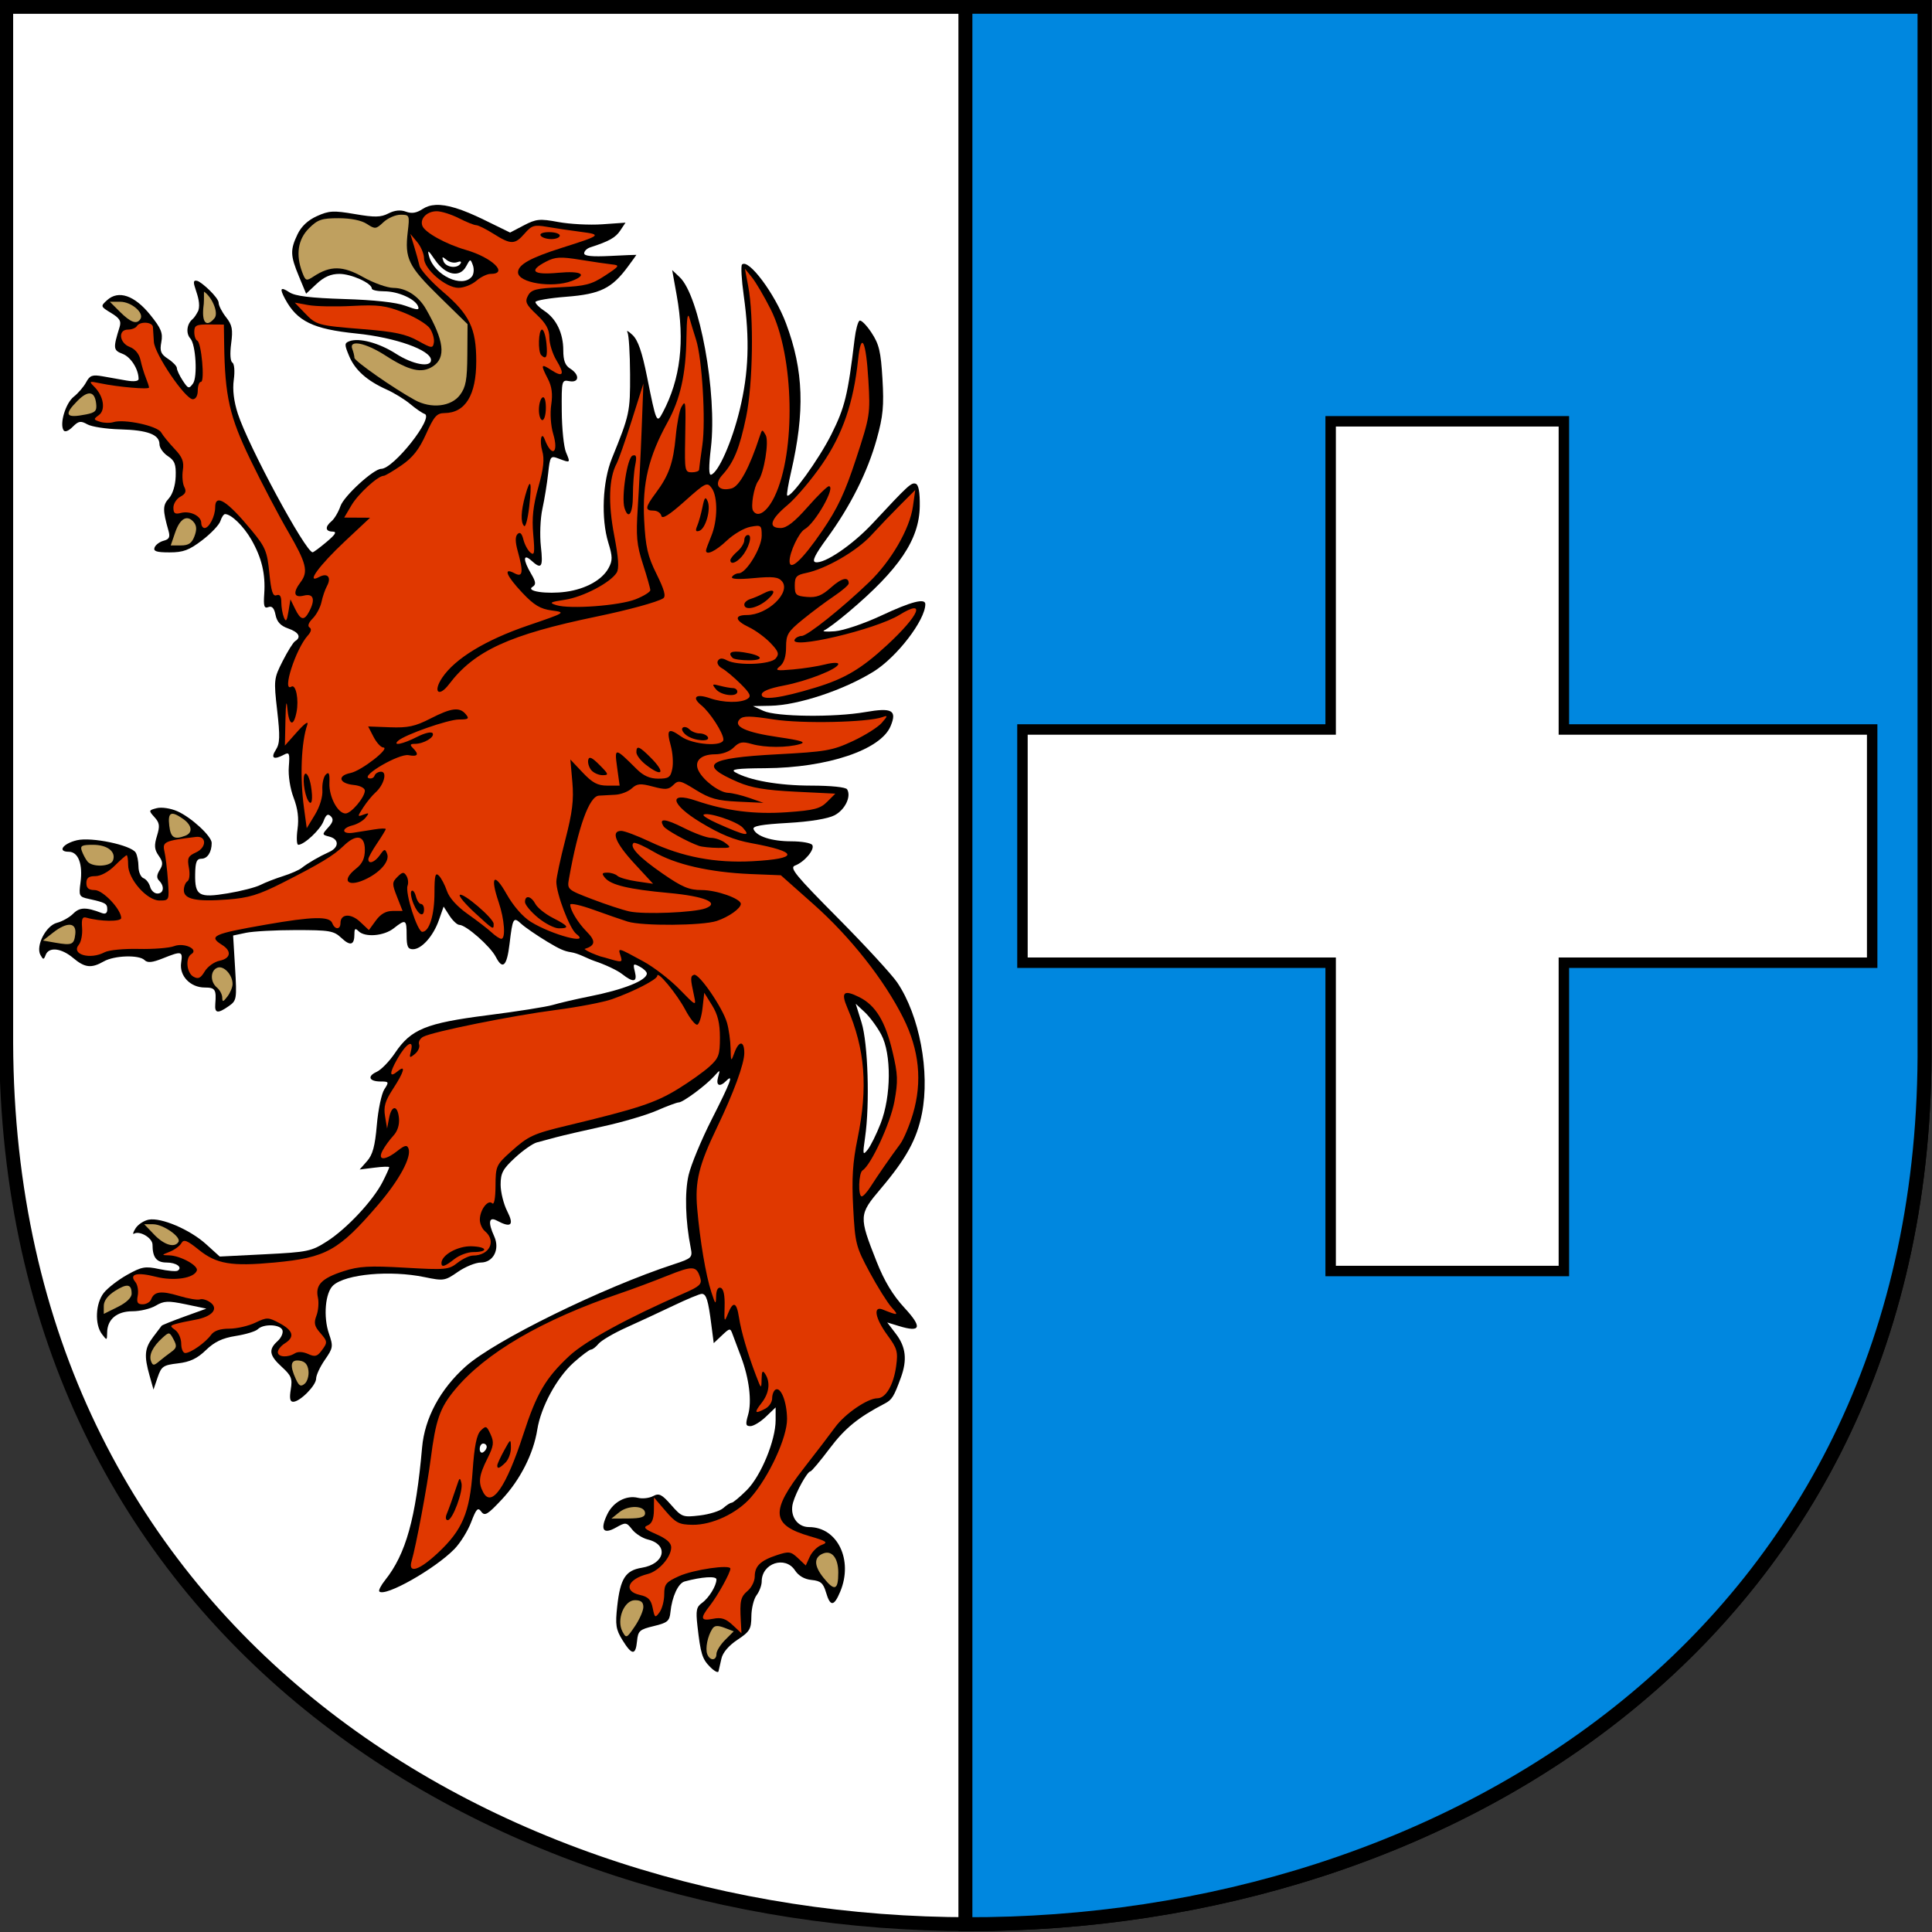
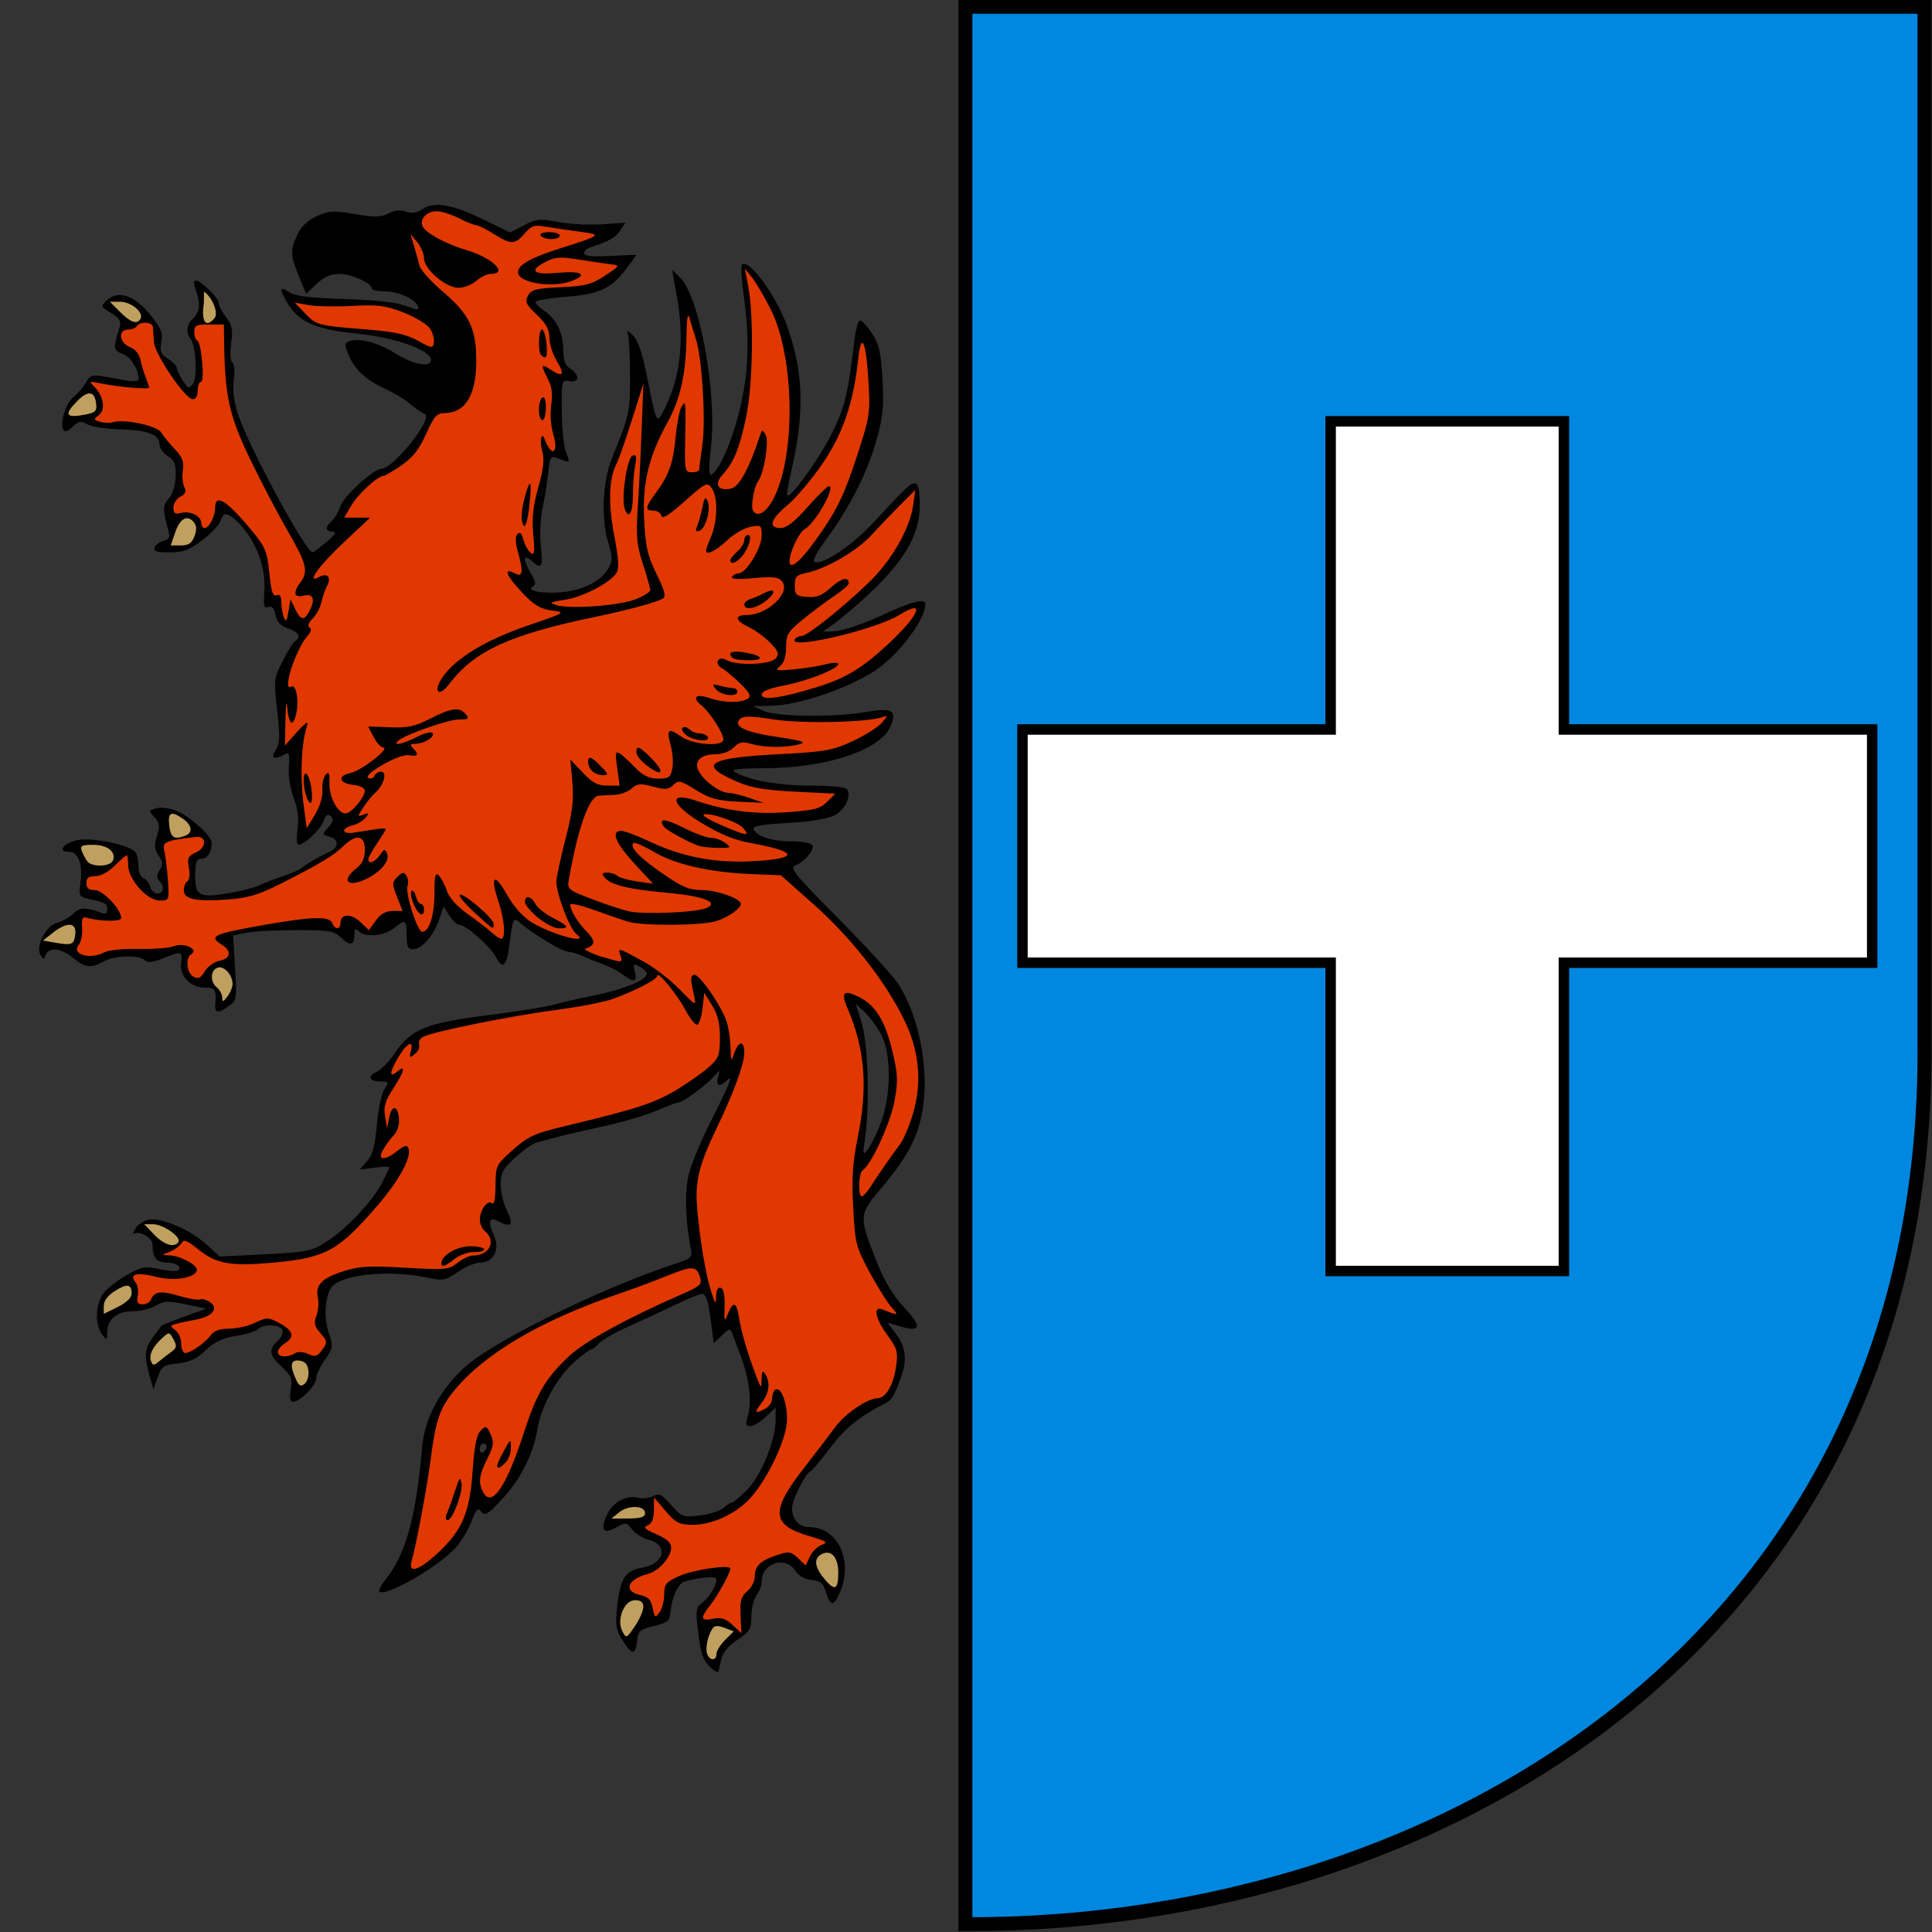
<svg xmlns="http://www.w3.org/2000/svg" xmlns:xlink="http://www.w3.org/1999/xlink" version="1.0" width="600" height="600" id="svg2">
  <rect width="100%" height="100%" fill="#333333" stroke="none" />
  <defs id="defs4">
    <linearGradient id="linearGradient3199">
      <stop id="stop3201" style="stop-color:#ef3800;stop-opacity:1" offset="0" />
      <stop id="stop3203" style="stop-color:#e03800;stop-opacity:1" offset="1" />
    </linearGradient>
    <radialGradient cx="-444.063" cy="1364.651" r="414.95" fx="-444.063" fy="1364.651" id="radialGradient3205" xlink:href="#linearGradient3199" gradientUnits="userSpaceOnUse" gradientTransform="matrix(7.1586446e-3,-0.947,0.68,5.1396179e-3,-1368.321,839.889)" />
  </defs>
  <g id="g2348">
    <g transform="matrix(1.084,0,0,1.08,1293.233,-123.533)" id="g3207">
-       <path d="M -1191.253,116.359 L -641.643,116.359 L -641.643,414.365 C -639,751.897 -1190,752.362 -1191.253,414.365 L -1191.253,116.359 z" id="rect3184" style="opacity:1;fill:#ffffff;fill-opacity:1;fill-rule:nonzero;stroke:#000000;stroke-width:4;stroke-linecap:butt;stroke-linejoin:miter;marker:none;marker-start:none;marker-mid:none;marker-end:none;stroke-miterlimit:4;stroke-dasharray:none;stroke-dashoffset:0;stroke-opacity:1;visibility:visible;display:inline;overflow:visible;enable-background:accumulate" />
      <path d="M -916.438,116.344 L -916.438,667.688 C -778.38,668.22 -640.33,583.73 -641.656,414.375 L -641.656,116.344 L -916.438,116.344 z" id="path3189" style="opacity:1;fill:#0087df;fill-opacity:1;fill-rule:nonzero;stroke:#000000;stroke-width:4;stroke-linecap:butt;stroke-linejoin:miter;marker:none;marker-start:none;marker-mid:none;marker-end:none;stroke-miterlimit:4;stroke-dasharray:none;stroke-dashoffset:0;stroke-opacity:1;visibility:visible;display:inline;overflow:visible;enable-background:accumulate" />
    </g>
    <g id="g2340">
      <path d="M 135.304,63.643 C 133.722,63.727 132.376,64.166 131.216,64.926 C 129.333,66.16 127.839,66.399 126.081,65.737 C 124.418,65.111 122.596,65.279 120.642,66.278 C 118.234,67.508 116.389,67.541 110.202,66.48 C 103.546,65.339 102.18,65.423 98.412,67.122 C 95.612,68.385 93.566,70.314 92.398,72.764 C 90.096,77.592 90.139,79.346 92.838,85.839 L 95.067,91.21 L 98.344,88.136 C 100.654,85.978 102.753,85.061 105.405,85.061 C 109.102,85.061 115.473,87.946 115.473,89.622 C 115.473,90.089 117.213,90.467 119.324,90.467 C 123.614,90.467 128.952,92.839 129.831,95.129 C 130.307,96.37 129.629,96.334 125.912,94.96 C 123.01,93.888 116.262,93.156 106.892,92.866 C 96.361,92.539 91.673,91.956 89.865,90.771 C 87.117,88.97 86.752,89.508 88.513,92.798 C 92.258,99.795 97.219,102.206 110.675,103.575 C 122.799,104.808 133.845,108.726 133.851,111.818 C 133.856,114.248 128.217,113.224 122.973,109.859 C 117.711,106.482 111.491,104.818 108.479,105.974 C 106.955,106.559 106.94,107.011 108.412,110.534 C 110.244,114.918 113.902,118.204 120.135,121.007 C 122.444,122.046 125.731,124.069 127.432,125.501 C 129.134,126.932 131.121,128.296 131.858,128.541 C 134.906,129.557 122.23,145.602 118.378,145.602 C 116.038,145.602 106.819,154.038 105.743,157.156 C 105.093,159.041 103.834,161.137 102.973,161.852 C 100.854,163.61 101.011,165.06 103.31,165.095 C 104.698,165.117 104.194,165.968 101.419,168.305 C 99.338,170.057 97.391,171.511 97.094,171.514 C 94.918,171.538 77.077,138.464 73.851,128.44 C 72.623,124.626 72.179,121.049 72.601,117.967 C 72.97,115.277 72.782,112.978 72.162,112.595 C 71.52,112.199 71.376,109.805 71.79,106.683 C 72.372,102.299 72.114,100.937 70.202,98.507 C 68.941,96.904 67.905,94.888 67.905,94.048 C 67.905,92.434 62.661,87.588 61.25,87.224 C 58.254,86.449 62.912,92.364 61.588,96.48 C 61.009,97.62 60.355,98.653 59.797,99.116 C 57.995,100.611 57.67,103.546 59.121,105.129 C 60.811,106.972 61.398,117.111 59.932,119.116 C 58.684,120.822 58.432,120.761 56.756,118.203 C 55.754,116.674 54.932,114.92 54.932,114.318 C 54.932,113.716 53.695,112.429 52.196,111.447 C 49.934,109.965 49.571,109.068 50.101,106.244 C 50.633,103.407 50.064,101.986 46.621,97.73 C 41.762,91.724 36.783,90.03 33.277,93.203 C 31.183,95.098 31.18,95.175 34.493,97.19 C 37.179,98.823 37.72,99.713 37.128,101.616 C 35.091,108.167 35.155,108.783 38.074,109.893 C 40.624,110.862 43.04,114.665 43.04,117.697 C 43.04,118.392 41.586,118.575 39.256,118.17 C 37.175,117.807 33.819,117.208 31.79,116.852 C 28.679,116.306 27.894,116.585 26.756,118.71 C 26.015,120.096 24.275,122.126 22.905,123.203 C 20.396,125.177 18.454,131.545 19.729,133.609 C 20.15,134.288 21.254,133.874 22.567,132.561 C 24.407,130.721 25.065,130.622 27.128,131.784 C 28.452,132.531 33.009,133.231 37.263,133.339 C 45.838,133.556 49.527,134.954 49.527,137.967 C 49.527,139.067 50.699,140.713 52.128,141.649 C 54.259,143.046 54.696,144.195 54.561,148.001 C 54.462,150.778 53.609,153.497 52.432,154.791 C 50.516,156.899 50.482,158.353 52.331,164.859 C 52.883,166.803 52.548,167.479 50.81,167.933 C 49.584,168.254 48.326,169.194 48.006,170.028 C 47.557,171.198 48.606,171.548 52.635,171.548 C 56.929,171.548 58.732,170.873 62.804,167.764 C 65.523,165.688 68.067,163.012 68.446,161.818 C 68.824,160.625 69.476,159.656 69.898,159.656 C 71.805,159.656 75.651,163.406 78.04,167.561 C 81.278,173.194 82.49,178.252 82.06,184.42 C 81.793,188.27 82.037,189.043 83.344,188.541 C 84.473,188.108 85.149,188.847 85.574,190.974 C 86.004,193.124 87.128,194.35 89.459,195.163 C 92.796,196.326 93.665,197.873 91.655,199.116 C 91.049,199.49 89.313,202.288 87.77,205.332 C 85.052,210.695 84.998,211.18 86.081,220.67 C 87.004,228.759 86.93,230.89 85.642,232.899 C 83.982,235.486 85.029,236.072 88.243,234.352 C 89.843,233.496 90.026,233.958 89.696,238.102 C 89.476,240.852 90.09,244.87 91.182,247.73 C 92.484,251.139 92.862,254.115 92.398,257.494 C 92.032,260.17 92.132,262.359 92.635,262.359 C 94.46,262.359 99.457,257.698 100.473,255.028 C 101.251,252.98 101.815,252.586 102.736,253.507 C 103.658,254.429 103.438,255.316 101.925,256.987 C 99.942,259.179 99.971,259.217 102.297,259.825 C 105.371,260.629 105.332,263.185 102.229,264.589 C 99.117,265.997 95.552,268.065 93.682,269.555 C 92.875,270.197 90.283,271.34 87.905,272.089 C 85.527,272.837 82.364,274.066 80.878,274.825 C 79.392,275.584 74.847,276.75 70.777,277.426 C 61.77,278.922 60.506,278.214 60.608,271.514 C 60.666,267.694 61.079,266.683 62.567,266.683 C 64.424,266.683 65.743,264.638 65.743,261.784 C 65.743,259.68 59.363,253.812 55.033,251.92 C 52.996,251.029 50.2,250.601 48.716,250.974 C 46.135,251.621 46.117,251.727 47.973,253.778 C 49.574,255.547 49.697,256.5 48.75,259.589 C 47.844,262.54 47.929,263.808 49.256,265.703 C 50.615,267.643 50.683,268.453 49.594,270.197 C 48.636,271.731 48.586,272.668 49.425,273.507 C 51.157,275.239 50.856,277.494 48.885,277.494 C 47.937,277.494 46.922,276.547 46.621,275.399 C 46.321,274.251 45.394,273.05 44.561,272.73 C 43.727,272.411 43.016,270.803 43.006,269.149 C 42.997,267.495 42.608,265.514 42.128,264.757 C 40.656,262.438 28.409,259.878 23.919,260.94 C 19.545,261.974 17.714,264.521 21.351,264.521 C 24.298,264.521 25.767,268.326 25,274.048 C 24.44,278.222 24.563,278.502 27.5,279.149 C 32.784,280.315 33.31,280.6 33.31,282.426 C 33.31,283.602 32.731,283.98 31.588,283.541 C 26.686,281.66 24.758,281.722 22.736,283.744 C 21.582,284.899 19.314,286.177 17.702,286.582 C 14.27,287.443 11.009,293.797 12.567,296.582 C 13.428,298.12 13.585,298.122 14.189,296.548 C 15.17,293.991 19.038,294.41 22.702,297.494 C 26.345,300.559 28.359,300.788 32.229,298.575 C 35.484,296.714 43.192,296.463 44.898,298.17 C 45.813,299.085 47.28,298.947 50.574,297.629 C 56.468,295.271 56.785,295.369 56.25,299.014 C 55.655,303.065 59.121,306.683 63.581,306.683 C 66.843,306.683 67.224,307.293 66.858,311.818 C 66.623,314.714 67.615,314.864 71.047,312.46 C 73.501,310.741 73.584,310.287 73.006,300.602 L 72.398,290.534 L 76.385,289.69 C 78.566,289.226 85.513,288.845 91.858,288.845 C 102.346,288.845 103.65,289.057 106.013,291.278 C 108.818,293.913 110.067,293.538 110.067,290.062 C 110.067,288.352 110.342,288.174 111.351,289.183 C 113.352,291.184 119.209,290.707 122.263,288.305 C 126.011,285.356 126.283,285.507 126.283,290.467 C 126.283,293.933 126.661,294.791 128.243,294.791 C 130.939,294.791 134.59,290.692 136.317,285.703 L 137.77,281.548 L 139.594,284.386 C 140.615,285.944 141.991,287.224 142.635,287.224 C 144.711,287.224 152.254,293.84 153.986,297.19 C 156.118,301.312 157.411,300.074 158.243,293.136 C 159.214,285.031 159.435,284.636 161.858,286.886 C 163.01,287.956 166.668,290.465 169.966,292.46 C 173.795,294.776 175.298,295.408 177.229,295.703 C 179.782,296.094 182.129,297.582 184.594,298.44 C 187.836,299.512 191.695,301.322 193.142,302.46 C 196.731,305.283 197.989,305.046 197.162,301.751 C 196.532,299.242 196.685,299.128 198.682,300.197 C 199.891,300.843 200.878,301.787 200.878,302.325 C 200.878,304.468 193.685,307.345 183.04,309.453 C 178.878,310.278 173.77,311.473 171.689,312.089 C 169.608,312.704 160.46,314.136 151.351,315.298 C 132.307,317.727 127.637,319.621 122.669,327.021 C 120.942,329.592 118.392,332.228 116.993,332.866 C 113.919,334.266 114.615,335.872 118.277,335.872 C 120.788,335.872 120.851,336.012 119.358,338.305 C 118.487,339.643 117.433,344.629 117.027,349.386 C 116.465,355.965 115.733,358.638 113.986,360.602 L 111.689,363.203 L 116.283,362.629 C 118.81,362.306 120.878,362.229 120.878,362.494 C 120.878,362.758 119.959,364.818 118.817,367.055 C 115.865,372.843 107.717,381.556 101.621,385.467 C 96.696,388.627 95.634,388.848 82.331,389.521 L 68.243,390.23 L 63.986,386.379 C 58.957,381.835 50.056,378.037 46.182,378.778 C 44.683,379.064 42.846,380.277 42.094,381.48 C 41.343,382.684 41.131,383.426 41.621,383.136 C 43.379,382.096 47.364,384.464 47.365,386.548 C 47.365,390.492 48.601,392.089 51.723,392.089 C 54.764,392.089 56.826,393.598 55.169,394.622 C 54.693,394.916 52.113,394.689 49.425,394.116 C 45.072,393.187 44.006,393.384 39.493,395.906 C 36.706,397.464 33.424,399.995 32.229,401.514 C 29.656,404.786 29.369,411.296 31.655,414.318 C 33.192,416.35 33.244,416.346 33.277,413.812 C 33.33,409.718 36.298,407.224 41.148,407.224 C 43.491,407.224 46.725,406.457 48.344,405.501 C 50.892,403.995 52.138,403.913 57.669,405.062 L 64.087,406.413 L 57.263,408.879 C 53.521,410.234 50.351,411.507 50.202,411.717 C 50.054,411.927 48.867,413.481 47.567,415.197 C 44.898,418.719 44.695,421.018 46.452,427.224 L 47.669,431.548 L 48.952,427.764 C 50.132,424.315 50.683,423.943 55.27,423.406 C 58.998,422.97 61.242,421.912 63.919,419.318 C 66.588,416.731 69.033,415.553 73.209,414.893 C 76.317,414.401 79.39,413.476 80.067,412.798 C 81.8,411.066 87.002,411.244 87.702,413.068 C 88.023,413.904 87.365,415.441 86.216,416.48 C 83.302,419.117 83.604,420.933 87.534,424.521 C 90.481,427.214 90.848,428.129 90.304,431.48 C 89.856,434.239 90.05,435.332 91.047,435.332 C 93.164,435.332 98.175,430.274 98.175,428.136 C 98.175,427.099 99.382,424.484 100.878,422.325 C 103.434,418.636 103.532,418.168 102.162,414.183 C 100.354,408.926 101.004,401.423 103.479,399.183 C 107.364,395.667 121.204,394.422 131.824,396.616 C 137.798,397.85 138.162,397.789 142.196,394.994 C 144.5,393.397 147.708,392.089 149.324,392.089 C 153.209,392.089 155.316,387.977 153.479,383.947 C 151.5,379.603 151.827,377.745 154.324,379.082 C 158.724,381.437 159.744,380.512 157.534,376.176 C 156.408,373.97 155.473,370.243 155.473,367.899 C 155.473,364.289 156.172,363.023 159.966,359.521 C 162.429,357.247 165.469,355.123 166.723,354.791 C 167.976,354.46 170.689,353.726 172.77,353.17 C 174.851,352.613 181.419,351.089 187.365,349.791 C 193.31,348.493 200.791,346.288 203.986,344.893 C 207.182,343.498 210.25,342.359 210.81,342.359 C 212.09,342.359 219.158,337.128 221.756,334.251 C 223.698,332.101 223.673,332.102 223.006,334.521 C 222.276,337.172 223.488,337.722 225.54,335.67 C 227.968,333.242 226.83,336.206 221.013,347.663 C 217.818,353.955 214.596,361.738 213.851,364.926 C 212.589,370.328 212.854,379.266 214.527,387.629 C 215.104,390.517 214.823,390.81 209.358,392.595 C 187.162,399.843 153.652,416.293 144.594,424.386 C 136.709,431.431 131.882,440.415 131.081,449.555 C 129.153,471.549 126.06,482.631 119.594,490.737 C 118.298,492.363 117.494,493.941 117.804,494.251 C 119.58,496.027 135.033,487.297 141.114,481.075 C 142.934,479.214 145.276,475.457 146.317,472.73 C 147.916,468.544 148.405,468.012 149.459,469.453 C 150.538,470.929 151.414,470.408 155.878,465.636 C 161.576,459.544 165.678,451.442 166.858,443.98 C 167.964,436.978 172.906,427.858 178.142,423.17 C 180.632,420.94 183.074,419.116 183.547,419.116 C 184.021,419.116 185.062,418.317 185.878,417.325 C 186.694,416.333 190.527,414.07 194.392,412.325 C 198.256,410.58 204.863,407.52 209.088,405.501 C 213.312,403.481 217.298,401.818 217.939,401.818 C 219.339,401.818 219.945,403.767 220.912,411.379 L 221.655,417.122 L 224.189,414.724 C 226.646,412.415 226.79,412.382 227.5,414.352 C 227.906,415.482 229.085,418.602 230.101,421.278 C 232.652,427.997 233.543,435.209 232.331,439.386 C 231.477,442.327 231.569,442.899 233.04,442.899 C 234.007,442.899 236.17,441.592 237.838,439.994 L 240.878,437.089 L 240.878,441.041 C 240.878,447.321 236.338,458.352 231.925,462.764 C 229.76,464.93 227.648,466.683 227.229,466.683 C 226.81,466.683 225.634,467.428 224.628,468.339 C 223.622,469.249 220.336,470.28 217.331,470.636 C 212.076,471.258 211.746,471.152 208.446,467.393 C 205.53,464.072 204.676,463.639 202.838,464.622 C 201.647,465.259 199.539,465.514 198.142,465.163 C 194.538,464.258 190.467,466.407 188.615,470.23 C 186.287,475.036 187.287,476.645 191.25,474.42 C 194.326,472.692 194.532,472.718 196.317,474.994 C 197.338,476.296 199.531,477.7 201.182,478.102 C 207.795,479.711 206.498,485.716 199.29,486.886 C 194.258,487.702 192.638,490.244 191.689,498.812 C 191.044,504.634 191.275,506.059 193.31,509.352 C 196.236,514.086 197.402,514.172 197.838,509.656 C 198.145,506.47 198.629,506.051 203.04,504.994 C 207.305,503.972 207.934,503.438 208.209,500.67 C 208.684,495.887 210.617,491.681 212.601,491.143 C 217.994,489.678 222.5,489.391 222.5,490.501 C 222.5,492.477 220.128,496.303 217.973,497.832 C 216.286,499.029 216.059,500.18 216.588,504.859 C 217.58,513.641 218.079,515.235 220.574,517.73 C 221.86,519.016 223.008,519.605 223.142,519.048 C 223.275,518.491 223.693,516.695 224.054,515.062 C 224.461,513.214 226.343,511.022 229.02,509.251 C 232.865,506.706 233.314,505.929 233.344,501.953 C 233.363,499.505 234.093,496.554 234.966,495.399 C 235.839,494.245 236.554,492.32 236.554,491.143 C 236.554,485.475 243.846,483.048 246.892,487.697 C 248.003,489.392 249.824,490.456 252.027,490.67 C 254.845,490.943 255.67,491.634 256.52,494.521 C 257.845,499.022 258.992,498.96 260.946,494.284 C 265.042,484.481 260.078,474.251 251.25,474.251 C 247.516,474.251 245.143,470.625 246.283,466.649 C 247.278,463.181 250.755,456.953 251.689,456.953 C 252.022,456.953 254.711,453.748 257.669,449.825 C 262.41,443.535 266.512,440.182 274.797,435.872 C 277.013,434.719 277.632,433.716 279.797,427.764 C 281.782,422.306 281.328,418.295 278.243,414.251 L 275.54,410.703 L 279.189,411.818 C 286.003,413.91 286.513,412.24 280.878,406.143 C 277.297,402.268 274.627,397.852 272.229,391.784 C 266.673,377.724 266.719,377.201 273.479,369.217 C 281.468,359.782 284.746,353.791 286.317,345.805 C 288.857,332.893 285.564,315.377 278.648,305.129 C 277.003,302.692 268.722,293.684 260.236,285.129 C 247.051,271.837 245.101,269.48 246.892,268.812 C 249.829,267.715 253.113,263.802 252.263,262.426 C 251.873,261.794 248.95,261.278 245.743,261.278 C 239.645,261.278 234.879,259.733 234.02,257.494 C 233.651,256.534 236.543,256.03 244.696,255.568 C 251.628,255.176 257.111,254.261 259.155,253.203 C 262.413,251.519 264.446,247.349 263.074,245.129 C 262.657,244.455 258.072,243.988 251.892,243.98 C 241.839,243.968 232.64,242.34 228.31,239.825 C 226.732,238.908 228.856,238.63 237.635,238.575 C 256.948,238.453 273.53,232.882 276.588,225.501 C 278.631,220.567 277.06,219.689 268.716,221.143 C 259.056,222.825 241.123,222.615 237.094,220.771 L 233.851,219.284 L 239.256,219.183 C 247.818,219.024 262.008,214.333 271.283,208.575 C 278.548,204.065 287.365,192.578 287.365,187.629 C 287.365,185.679 282.97,186.831 273.682,191.176 C 268.313,193.688 261.987,195.821 259.256,196.041 C 256.581,196.257 255.121,196.118 256.013,195.737 C 256.905,195.356 260.298,192.804 263.547,190.061 C 279.29,176.771 285.484,167.551 285.642,157.257 C 285.708,152.895 285.283,150.54 284.392,150.23 C 283.035,149.76 282.075,150.648 271.047,162.494 C 264.754,169.253 256.02,175.179 253.243,174.589 C 252.073,174.34 253.054,172.331 256.858,167.122 C 264.113,157.188 269.43,146.58 272.263,136.413 C 274.265,129.226 274.55,126.051 274.054,117.663 C 273.552,109.187 273.013,106.889 270.642,103.305 C 269.088,100.957 267.421,99.282 266.925,99.589 C 266.43,99.895 265.747,102.461 265.405,105.298 C 263.307,122.72 262.399,126.462 258.209,134.859 C 254.322,142.649 245.471,154.891 244.459,153.879 C 244.246,153.666 244.8,150.385 245.675,146.582 C 250.011,127.737 249.591,115.122 244.121,100.467 C 240.662,91.198 232.418,80.177 230.439,82.156 C 230.048,82.547 230.293,86.905 230.979,91.818 C 232.881,105.429 232.521,115.719 229.729,127.257 C 227.326,137.19 223.141,146.683 220.844,147.426 C 220.101,147.667 220.08,144.962 220.777,139.082 C 222.777,122.196 217.233,91.854 211.081,86.075 L 208.75,83.879 L 210.169,91.784 C 212.718,106.029 211.318,117.722 205.844,128.068 C 203.943,131.662 203.825,131.393 200.946,117.021 C 199.401,109.308 198.146,105.657 196.452,104.048 C 195.156,102.817 194.444,102.45 194.865,103.203 C 195.285,103.957 195.647,109.795 195.675,116.176 C 195.727,127.941 195.53,128.836 190.033,142.359 C 187.122,149.522 186.626,161.078 188.919,168.541 C 190.245,172.858 190.272,174.038 189.02,176.379 C 187.035,180.088 181.916,182.932 175.743,183.778 C 169.796,184.593 163.162,183.623 165.371,182.257 C 166.526,181.544 166.454,180.746 164.932,178.17 C 162.399,173.881 162.421,171.748 165,174.082 C 168.19,176.969 168.706,176.233 167.973,169.656 C 167.591,166.237 167.793,161.007 168.446,158.034 C 169.098,155.061 169.901,150.101 170.236,147.021 C 170.825,141.607 170.956,141.454 173.513,142.426 C 177.175,143.819 177.183,143.806 175.777,140.467 C 175.088,138.832 174.499,133.085 174.459,127.697 C 174.388,118.104 174.442,117.919 176.824,118.372 C 179.912,118.961 180.093,116.36 177.094,114.487 C 175.512,113.499 174.932,111.976 174.932,108.778 C 174.932,103.495 172.77,98.983 169.054,96.548 C 167.537,95.554 166.283,94.316 166.283,93.811 C 166.283,93.307 170.622,92.57 175.912,92.156 C 186.445,91.332 190.014,89.568 195.033,82.764 C 196.471,80.816 197.635,79.194 197.635,79.149 C 197.635,79.105 193.986,79.262 189.527,79.487 C 183.936,79.769 181.418,79.527 181.419,78.676 C 181.419,77.998 182.27,77.153 183.31,76.818 C 189.137,74.946 191.193,73.782 192.635,71.582 L 194.256,69.149 L 187.027,69.656 C 183.053,69.935 176.91,69.606 173.378,68.947 C 167.609,67.871 166.505,67.994 162.669,69.994 L 158.412,72.224 L 150.27,68.237 C 143.493,64.933 138.784,63.457 135.304,63.643 z M 273.485,348.912 C 276.791,340.42 276.88,327.269 273.673,321.28 C 272.399,318.901 270.095,315.777 268.552,314.338 L 265.748,311.72 L 267.568,317.581 C 269.569,324.026 270.151,342.894 268.666,353.172 C 267.875,358.642 267.94,358.95 269.476,357.02 C 270.394,355.866 272.198,352.218 273.485,348.912 z M 151.147,449.324 C 151.147,448.765 150.66,448.307 150.066,448.307 C 149.471,448.307 148.985,449.065 148.985,449.992 C 148.985,450.919 149.471,451.377 150.066,451.01 C 150.66,450.642 151.147,449.884 151.147,449.324 z" id="path3157" style="fill:#000000;fill-rule:evenodd" />
-       <path d="M 142.864,122.641 C 144.674,120.208 145.079,117.98 145.134,110.178 L 145.201,100.679 L 136.361,92.025 C 126.808,82.672 125.65,80.288 126.632,72 C 127.245,66.818 127.19,66.685 124.409,66.685 C 122.84,66.685 120.449,67.726 119.094,68.998 C 116.766,71.186 116.486,71.215 113.928,69.539 C 112.233,68.428 108.957,67.766 105.156,67.766 C 99.891,67.766 98.67,68.184 95.929,70.926 C 92.519,74.336 91.796,79.121 93.866,84.566 C 94.894,87.271 95.117,87.352 97.395,85.859 C 102.61,82.442 106.461,82.491 112.774,86.054 C 116.023,87.888 120.27,89.399 122.211,89.412 C 126.134,89.439 129.938,91.904 132.26,95.925 C 137.942,105.764 138.587,111.062 134.434,113.783 C 130.963,116.057 127.096,115.173 119.714,110.417 C 113.5,106.413 108.254,105.384 109.41,108.395 C 109.77,109.336 110.066,110.562 110.066,111.12 C 110.066,112.117 122.162,120.569 128.827,124.228 C 133.9,127.012 140.137,126.307 142.864,122.641 z" id="path3042" style="fill:#bfa05f;fill-opacity:1;fill-rule:nonzero;stroke-width:1;stroke-linecap:butt;stroke-linejoin:miter;marker:none;marker-start:none;marker-mid:none;marker-end:none;stroke-miterlimit:4;stroke-dasharray:none;stroke-dashoffset:0;stroke-opacity:1;visibility:visible;display:inline;overflow:visible;enable-background:accumulate" />
      <path d="M 133.527,102.028 C 132.664,100.725 129.005,98.501 125.396,97.087 C 119.751,94.875 117.515,94.585 109.379,95.012 C 104.178,95.285 98.035,95.163 95.728,94.741 L 91.534,93.975 L 94.504,97.074 C 98.269,101.004 98.541,101.08 113.008,102.243 C 122.488,103.005 126.08,103.768 129.735,105.797 C 134.096,108.217 134.412,108.254 134.744,106.389 C 134.938,105.294 134.391,103.332 133.527,102.028 z" id="path3040" style="fill:#e03800;fill-opacity:1" />
      <path d="M 222.498,513.663 C 222.498,512.744 223.707,510.783 225.185,509.306 L 227.871,506.619 L 225.004,505.529 C 222.872,504.719 221.904,504.796 221.227,505.832 C 219.752,508.09 218.974,511.963 219.645,513.71 C 220.461,515.837 222.498,515.804 222.498,513.663 z M 199.795,499.07 C 199.795,497.553 199.055,496.955 197.177,496.955 C 193.811,496.955 191.378,503.076 193.309,506.685 C 194.48,508.874 194.615,508.817 197.159,505.069 C 198.609,502.932 199.795,500.232 199.795,499.07 z M 260.336,488.375 C 260.336,483.916 258.37,481.398 255.692,482.426 C 252.716,483.568 252.717,486.196 255.694,489.927 C 259.177,494.292 260.336,493.905 260.336,488.375 z M 200.336,469.928 C 200.336,467.528 195.158,467.338 192.322,469.635 L 189.882,471.611 L 195.109,471.58 C 199.021,471.558 200.336,471.142 200.336,469.928 z M 95.796,425.697 C 95.569,423.747 94.736,422.797 93.039,422.556 C 90.269,422.163 89.898,423.949 91.857,428.247 C 92.852,430.432 93.416,430.737 94.614,429.742 C 95.443,429.055 95.975,427.234 95.796,425.697 z M 53.176,419.863 C 54.894,418.629 55.005,418.033 53.9,415.969 C 52.633,413.601 52.535,413.588 50.42,415.502 C 47.437,418.202 46.171,420.814 46.91,422.741 C 47.446,424.135 47.78,424.149 49.339,422.839 C 50.333,422.004 52.06,420.665 53.176,419.863 z M 40.877,401.771 C 40.877,398.74 39.495,398.512 35.694,400.919 C 33.451,402.339 32.228,403.982 32.228,405.575 L 32.228,408.036 L 36.552,405.896 C 39.251,404.561 40.877,403.01 40.877,401.771 z M 55.418,385.691 C 56.357,384.171 50.671,380.199 47.555,380.199 L 44.796,380.199 L 47.904,383.442 C 50.975,386.648 54.225,387.62 55.418,385.691 z M 63.344,90.568 C 65.81,92.178 67.991,97.161 66.621,98.811 C 64.203,101.726 62.698,100.337 63.142,95.602 C 63.416,93.905 63.324,92.257 63.344,90.568 z M 72.228,305.604 C 72.228,302.732 69.484,299.776 67.519,300.53 C 65.298,301.382 65.208,304.897 67.363,306.685 C 68.255,307.425 69,308.823 69.019,309.791 C 69.048,311.269 69.307,311.214 70.641,309.451 C 71.514,308.297 72.228,306.566 72.228,305.604 z M 23.381,290.115 C 23.82,286.405 20.842,286.209 16.447,289.658 L 13.348,292.091 L 17.112,292.751 C 22.352,293.671 22.992,293.402 23.381,290.115 z M 35.085,267.212 C 36.117,264.523 33.354,262.361 28.886,262.361 C 25.39,262.361 24.835,262.662 25.403,264.253 C 25.774,265.293 26.548,266.753 27.123,267.496 C 28.598,269.403 34.323,269.199 35.085,267.212 z M 57.545,259.543 C 59.971,258.611 59.662,256.282 56.852,254.314 C 53.13,251.707 52.074,252.224 52.563,256.415 C 53.001,260.163 54.111,260.86 57.545,259.543 z M 60.386,166.554 C 61.15,164.546 61.092,163.272 60.188,162.183 C 58.155,159.733 55.914,160.956 54.413,165.334 L 53.023,169.388 L 56.166,169.388 C 58.562,169.388 59.564,168.715 60.386,166.554 z M 26.745,128.701 C 29.649,128.12 30.13,127.588 29.853,125.271 C 29.399,121.475 27.38,121.165 24.15,124.394 C 19.685,128.859 20.359,129.978 26.745,128.701 z M 43.621,99.049 C 44.805,97.134 40.771,93.712 37.33,93.712 L 34.118,93.712 L 37.227,96.816 C 40.598,100.182 42.509,100.849 43.621,99.049 z" id="path3136" style="fill:#bfa05f;fill-opacity:1" />
-       <path d="M 146.556,85.874 C 147.15,85.131 147.286,83.561 146.859,82.385 C 146.109,80.324 146.033,80.336 144.757,82.72 C 142.795,86.386 138.354,85.474 135.113,80.739 C 132.971,77.609 132.653,77.422 133.274,79.658 C 134.903,85.527 143.587,89.591 146.556,85.874 z M 143.031,81.833 C 143.411,81.218 142.973,81.04 142,81.413 C 141.07,81.77 139.574,81.452 138.676,80.707 C 137.316,79.579 137.157,79.649 137.724,81.127 C 138.47,83.07 141.978,83.536 143.031,81.833 z" id="path3036" style="fill:#ffffff;fill-opacity:1" />
      <path d="M 136.013,482.255 C 143.609,475.15 145.883,469.777 146.783,456.805 C 147.317,449.101 148.024,445.56 149.281,444.304 C 150.897,442.688 151.136,442.777 152.353,445.448 C 153.482,447.925 153.334,449.024 151.329,453.039 C 148.722,458.258 148.461,460.444 150.082,463.473 C 152.688,468.342 157.226,461.777 162.505,445.5 C 166.651,432.717 169.428,427.978 176.809,421.094 C 181.801,416.439 195.065,409.194 212.489,401.606 C 217.212,399.55 218.046,398.777 217.502,396.966 C 216.324,393.043 215.28,392.965 207.223,396.197 C 202.841,397.956 196.336,400.384 192.768,401.593 C 168.34,409.875 150.729,420.149 141.205,431.674 C 136.596,437.251 135.324,440.918 133.748,453.172 C 132.644,461.755 129.205,480.127 127.828,484.793 C 126.636,488.837 130.137,487.751 136.013,482.255 z M 91.588,420.283 C 92.509,419.7 94.117,419.779 95.66,420.481 C 97.76,421.438 98.487,421.277 99.779,419.57 C 101.817,416.876 101.799,416.645 99.317,413.784 C 97.638,411.848 97.43,410.803 98.281,408.566 C 98.866,407.028 99.067,404.506 98.728,402.963 C 97.872,399.066 99.905,396.972 106.663,394.791 C 111.507,393.228 114.625,393.05 125.816,393.695 C 138.386,394.42 139.355,394.331 142.067,392.197 C 143.654,390.949 145.819,389.928 146.88,389.928 C 152.019,389.928 154.255,385.389 150.606,382.361 C 149.714,381.621 149,379.98 149.019,378.715 C 149.064,375.686 151.571,372.408 152.86,373.693 C 153.458,374.29 153.864,372.155 153.887,368.295 C 153.922,362.121 154.083,361.766 158.751,357.569 C 164.04,352.814 165.615,352.086 176.012,349.59 C 198.108,344.284 203.485,342.511 210.489,338.226 C 214.06,336.041 218.466,332.911 220.28,331.271 C 223.214,328.62 223.579,327.616 223.579,322.21 C 223.579,317.784 222.917,315.065 221.147,312.218 L 218.714,308.307 L 218.174,313.088 C 217.877,315.717 217.146,318.028 216.551,318.223 C 215.955,318.418 214.281,316.34 212.83,313.605 C 210.206,308.659 204.12,301.29 204.12,303.059 C 204.12,304.164 196.856,307.91 190.066,310.307 C 187.39,311.251 179.535,312.759 172.609,313.657 C 159.075,315.412 134.487,320.376 131.457,321.964 C 130.439,322.498 129.853,323.579 130.155,324.366 C 130.457,325.154 129.868,326.484 128.846,327.323 C 127.169,328.699 127.051,328.604 127.631,326.353 C 128.616,322.531 126.118,324.024 123.368,328.9 C 120.822,333.414 120.894,334.86 123.553,332.653 C 126.137,330.508 125.492,332.896 122.076,338.121 C 119.586,341.93 119.08,343.67 119.584,346.685 L 120.217,350.469 L 120.817,347.287 C 121.602,343.124 123.492,343.094 123.899,347.239 C 124.101,349.302 123.462,351.308 122.153,352.713 C 121.017,353.932 119.518,355.993 118.823,357.294 C 117.131,360.454 119.494,360.516 123.436,357.415 C 125.686,355.646 126.408,355.487 126.859,356.662 C 127.884,359.332 124.015,366.488 117.36,374.231 C 105.153,388.433 101.286,390.582 85.23,392.088 C 71.899,393.338 67.212,392.55 61.752,388.142 C 58.067,385.167 57.057,384.779 56.338,386.063 C 55.852,386.931 54.242,388.126 52.76,388.717 C 50.086,389.783 50.085,389.792 52.552,389.86 C 56.025,389.956 61.641,393.039 61.131,394.57 C 60.329,396.977 53.992,397.941 48.397,396.507 C 42.547,395.008 39.985,395.66 42.032,398.127 C 42.726,398.962 43.06,400.865 42.775,402.355 C 42.37,404.474 42.703,405.064 44.304,405.064 C 45.429,405.064 46.615,404.371 46.94,403.526 C 47.889,401.051 50.054,400.785 55.611,402.457 C 58.478,403.32 61.397,403.807 62.097,403.538 C 62.797,403.27 64.249,403.694 65.325,404.48 C 68.038,406.464 65.856,408.936 60.568,409.873 C 58.359,410.264 55.667,410.845 54.586,411.164 C 52.752,411.704 52.742,411.833 54.451,413.082 C 55.458,413.819 56.282,415.721 56.282,417.31 C 56.282,418.899 56.843,420.199 57.528,420.199 C 59.206,420.199 63.788,416.981 65.532,414.577 C 66.477,413.276 68.345,412.631 71.171,412.631 C 73.496,412.631 77.137,411.802 79.263,410.788 C 82.941,409.034 83.31,409.042 86.867,410.958 C 91.1,413.238 91.604,415.233 88.444,417.206 C 87.255,417.949 86.282,419.169 86.282,419.918 C 86.282,421.487 89.353,421.698 91.588,420.283 z M 138.732,470.199 C 139.431,468.522 140.585,465.277 142.289,460.199 C 142.718,458.919 142.933,459.001 143.308,460.587 C 143.897,463.078 140.561,472.091 139.05,472.091 C 138.415,472.091 138.279,471.283 138.732,470.199 z M 154.435,455.064 C 154.46,454.618 155.413,452.55 156.552,450.469 C 158.587,446.752 158.624,446.736 158.669,449.581 C 158.694,451.174 157.95,453.241 157.015,454.175 C 155.153,456.038 154.366,456.309 154.435,455.064 z M 137.093,392.279 C 137.093,389.75 142.176,386.909 146.462,387.043 C 151.398,387.198 151.803,388.847 146.904,388.847 C 145.236,388.847 142.634,389.82 141.122,391.01 C 138.152,393.345 137.093,393.679 137.093,392.279 z M 147.426,283.445 C 144.514,280.771 142.426,278.289 142.786,277.929 C 143.704,277.011 153.309,285.213 153.309,286.914 C 153.309,288.854 153.333,288.869 147.426,283.445 z M 167.069,284.985 C 164.852,283.158 163.039,280.969 163.039,280.12 C 163.039,277.872 164.941,278.233 166.28,280.736 C 166.915,281.923 169.365,283.879 171.723,285.082 C 176.626,287.583 177.037,288.307 173.555,288.307 C 172.204,288.307 169.285,286.812 167.069,284.985 z M 128.43,280.705 C 127.683,278.902 127.4,277.099 127.801,276.698 C 128.202,276.297 128.81,277.042 129.154,278.354 C 129.497,279.666 130.207,280.739 130.732,280.739 C 131.258,280.739 131.687,281.469 131.687,282.361 C 131.687,285.093 129.863,284.166 128.43,280.705 z M 95.706,248.649 C 94.445,246.514 93.815,240.888 94.771,240.297 C 95.348,239.941 96.155,241.63 96.564,244.051 C 97.27,248.231 96.836,250.56 95.706,248.649 z M 183.622,239.17 C 182.906,238.306 182.481,236.879 182.679,235.997 C 182.946,234.809 183.853,235.214 186.192,237.567 C 189.062,240.454 189.147,240.739 187.135,240.739 C 185.92,240.739 184.339,240.033 183.622,239.17 z M 200.482,237.418 C 198.915,236.185 197.633,234.482 197.633,233.634 C 197.633,231.391 198.498,231.708 202.041,235.251 C 206.843,240.053 205.755,241.565 200.482,237.418 z M 213.247,228.395 C 212.094,227.552 211.522,226.49 211.977,226.035 C 212.432,225.58 213.38,225.783 214.084,226.487 C 214.787,227.191 216.21,227.766 217.245,227.766 C 218.28,227.766 219.428,228.253 219.795,228.847 C 220.815,230.497 215.633,230.14 213.247,228.395 z M 222.36,214.065 C 221.028,212.441 221.153,212.329 223.579,212.969 C 225.066,213.362 226.89,213.689 227.633,213.697 C 228.377,213.706 228.985,214.199 228.985,214.793 C 228.985,216.569 223.961,216.017 222.36,214.065 z M 227.543,204.343 C 225.854,202.654 227.09,201.997 230.877,202.57 C 236.705,203.451 237.835,205.064 232.624,205.064 C 230.226,205.064 227.94,204.739 227.543,204.343 z M 231.147,187.732 C 231.147,187.119 231.998,186.354 233.039,186.032 C 234.079,185.71 235.775,184.995 236.808,184.444 C 240.441,182.504 241.383,183.54 238.384,186.179 C 235.312,188.882 231.147,189.776 231.147,187.732 z M 226.822,173.952 C 226.822,173.49 227.795,172.279 228.985,171.26 C 230.174,170.242 231.147,168.675 231.147,167.777 C 231.147,166.879 231.666,166.145 232.301,166.145 C 233.778,166.145 232.533,170.37 230.311,172.901 C 228.58,174.872 226.822,175.402 226.822,173.952 z M 216.526,163.319 C 216.998,162.197 217.731,159.577 218.154,157.496 C 218.773,154.45 219.088,154.093 219.768,155.665 C 220.849,158.161 219.145,164.199 217.175,164.856 C 216.063,165.227 215.893,164.823 216.526,163.319 z M 68.174,298.371 C 71.665,297.661 72.043,295.371 68.985,293.461 C 64.612,290.731 66.104,290.036 82.498,287.167 C 97.074,284.616 102.347,284.493 103.188,286.685 C 104,288.8 105.741,288.777 105.741,286.651 C 105.741,283.77 108.95,283.573 111.829,286.278 L 114.564,288.847 L 116.729,285.874 C 118.212,283.839 119.862,282.901 121.961,282.901 L 125.027,282.901 L 123.309,278.528 C 121.718,274.478 121.727,274.02 123.435,272.312 C 124.986,270.762 125.429,270.711 126.221,271.993 C 126.739,272.83 126.899,274.205 126.576,275.046 C 125.739,277.227 129.613,289.388 131.144,289.388 C 133.313,289.388 134.93,284.192 134.93,277.229 C 134.93,271.911 135.202,270.847 136.282,271.922 C 137.025,272.662 138.159,274.814 138.801,276.704 C 139.529,278.846 141.955,281.538 145.24,283.849 C 148.139,285.888 151.476,288.455 152.654,289.553 C 153.833,290.652 155.192,291.55 155.675,291.55 C 157.107,291.55 156.676,285.504 154.864,280.168 C 152.134,272.125 153.442,270.776 157.315,277.64 C 159.422,281.373 162.34,284.719 164.857,286.288 C 171.321,290.319 183.665,293.598 178.976,290.039 C 176.94,288.494 172.762,277.555 172.778,273.813 C 172.784,272.568 174.043,266.685 175.578,260.739 C 177.767,252.256 178.235,248.415 177.75,242.901 L 177.132,235.874 L 180.964,239.928 C 183.985,243.124 185.605,243.982 188.614,243.982 L 192.431,243.982 L 191.654,238.333 C 190.79,232.052 190.922,232.063 197.728,238.847 C 199.828,240.94 201.815,241.82 204.442,241.82 C 207.69,241.82 208.255,241.416 208.797,238.703 C 209.14,236.989 208.922,233.781 208.313,231.575 C 206.903,226.467 207.545,225.898 211.522,228.729 C 215.172,231.329 224.663,232 224.656,229.658 C 224.65,227.654 220.509,221.226 217.819,219.045 C 214.706,216.521 216.123,215.325 220.442,216.83 C 224.598,218.279 230.027,218.37 232.152,217.025 C 233.397,216.237 232.977,215.331 229.99,212.365 C 227.95,210.34 225.362,208.176 224.238,207.556 C 223.108,206.933 222.533,205.881 222.953,205.203 C 223.48,204.35 224.327,204.307 225.736,205.061 C 228.987,206.801 239.312,206.408 240.909,204.484 C 242.062,203.095 241.793,202.307 239.265,199.669 C 237.603,197.934 234.61,195.74 232.614,194.792 C 228.215,192.705 227.922,191.011 231.958,191.005 C 238.386,190.997 245.716,183.966 242.871,180.537 C 241.741,179.176 240.05,178.984 234.075,179.54 C 229.187,179.994 226.907,179.856 227.354,179.132 C 227.726,178.529 228.666,178.037 229.442,178.037 C 231.729,178.037 236.552,170.133 236.552,166.384 C 236.552,163.103 236.401,162.983 233.039,163.608 C 231.106,163.967 227.802,165.9 225.696,167.905 C 222.292,171.145 219.255,172.592 219.255,170.975 C 219.255,170.658 219.985,168.653 220.877,166.518 C 222.904,161.665 222.971,154.231 221.011,151.551 C 219.606,149.629 219.141,149.857 212.632,155.667 C 207.834,159.95 205.635,161.326 205.392,160.198 C 205.2,159.306 204.105,158.577 202.959,158.577 C 200.202,158.577 200.33,157.567 203.654,153.111 C 207.721,147.661 209.093,143.777 209.852,135.576 C 210.225,131.547 211.019,127.412 211.616,126.387 C 212.971,124.063 213.014,124.444 212.782,136.685 C 212.603,146.155 212.712,146.685 214.843,146.685 C 216.08,146.685 217.102,146.32 217.114,145.874 C 217.126,145.428 217.582,141.982 218.126,138.216 C 219.212,130.709 218.053,111.373 216.165,105.478 C 215.521,103.466 214.615,100.491 214.151,98.866 C 213.564,96.804 213.268,98.647 213.175,104.965 C 213.007,116.229 211.268,123.979 207.291,131.182 C 201.452,141.758 199.453,150.104 200.046,161.435 C 200.491,169.942 201.113,172.657 203.907,178.294 C 206.324,183.171 206.884,185.235 205.949,185.823 C 204.094,186.989 195.193,189.423 185.201,191.497 C 158.202,197.1 147.335,202.091 139.433,212.514 C 136.246,216.719 134.369,214.867 137.34,210.449 C 141.33,204.516 150.776,198.767 163.908,194.278 C 175.775,190.222 175.829,190.189 171.348,189.588 C 167.803,189.112 165.848,187.938 162.234,184.113 C 157.234,178.821 156.132,176.076 159.795,178.037 C 162.378,179.419 162.617,177.752 160.784,171.15 C 159.991,168.294 159.974,166.615 160.73,165.859 C 161.486,165.102 162.062,165.644 162.544,167.566 C 162.933,169.114 163.919,170.935 164.736,171.613 C 165.978,172.644 166.12,171.724 165.605,165.981 C 165.147,160.876 165.552,157.112 167.185,151.291 C 168.824,145.449 169.13,142.59 168.39,140.012 C 167.498,136.901 168.155,133.792 169.15,136.415 C 171.354,142.225 173.616,140.805 171.802,134.749 C 171.045,132.224 170.786,128.388 171.19,125.696 C 171.685,122.394 171.385,120.047 170.167,117.692 C 167.842,113.197 167.98,112.818 171.18,114.915 C 174.901,117.353 175.486,116.298 172.831,111.942 C 171.612,109.943 170.612,106.756 170.61,104.861 C 170.607,102.306 169.596,100.463 166.697,97.728 C 163.35,94.571 162.958,93.721 163.972,91.825 C 164.988,89.927 166.431,89.553 174.098,89.202 C 181.798,88.85 183.714,88.349 187.904,85.598 C 192.416,82.634 192.573,82.382 190.066,82.118 C 188.579,81.961 184.125,81.307 180.167,80.665 C 174.094,79.68 172.449,79.768 169.626,81.227 C 164.032,84.121 165.439,85.455 173.309,84.72 C 180.613,84.038 182.719,85.292 177.563,87.252 C 171.519,89.55 160.876,87.843 160.876,84.575 C 160.876,82.208 164.712,80.06 174.433,76.983 C 186.761,73.082 187.021,72.863 180.336,71.995 C 177.066,71.571 172.369,70.875 169.9,70.448 C 165.906,69.758 165.137,69.985 162.948,72.503 C 159.897,76.012 158.69,76.028 153.309,72.631 C 150.954,71.145 148.512,69.928 147.882,69.928 C 147.252,69.928 144.829,68.955 142.498,67.766 C 140.167,66.577 137.084,65.604 135.646,65.604 C 132.574,65.604 130.314,67.909 131.178,70.161 C 131.969,72.223 138.5,75.83 144.66,77.608 C 152.868,79.976 158.101,85.064 152.329,85.064 C 151.266,85.064 149.275,86.037 147.903,87.226 C 146.532,88.415 144.042,89.388 142.37,89.388 C 138.448,89.388 131.687,83.578 131.687,80.206 C 131.687,78.847 130.731,76.587 129.562,75.183 L 127.436,72.631 L 128.585,76.415 C 129.216,78.496 129.977,81.245 130.275,82.524 C 130.573,83.803 133.859,87.451 137.577,90.632 C 145.844,97.704 147.903,101.999 147.903,112.169 C 147.903,122.703 144.526,128.228 138.051,128.283 C 135.651,128.303 134.789,129.28 132.322,134.778 C 130.165,139.583 128.197,142.09 124.682,144.508 C 122.077,146.3 119.594,147.766 119.162,147.766 C 117.366,147.766 111.256,153.348 109.156,156.907 L 106.895,160.739 L 110.913,160.761 L 114.931,160.783 L 107.164,168.058 C 99.039,175.67 94.834,181.484 99.107,179.197 C 101.754,177.78 103.023,179.28 101.519,182.047 C 100.94,183.111 100.182,185.333 99.833,186.983 C 99.485,188.633 98.257,190.926 97.105,192.079 C 95.819,193.364 95.439,194.44 96.122,194.861 C 96.833,195.301 96.645,196.199 95.601,197.352 C 91.829,201.52 87.456,215.118 90.491,213.243 C 91.887,212.38 92.869,217.261 92.087,221.174 C 91.135,225.935 89.721,225.317 89.236,219.928 C 88.979,217.074 88.756,218.406 88.649,223.442 L 88.476,231.55 L 92.331,227.226 C 94.596,224.684 95.876,223.793 95.436,225.064 C 93.542,230.523 93.107,241.351 94.398,250.869 L 95.26,257.215 L 97.801,253.031 C 99.33,250.515 100.254,247.448 100.119,245.338 C 99.996,243.408 100.469,241.255 101.171,240.553 C 102.151,239.573 102.413,240.18 102.3,243.178 C 102.14,247.433 104.895,252.631 107.309,252.631 C 109.065,252.631 113.309,247.606 113.309,245.527 C 113.309,244.738 111.801,243.971 109.879,243.781 C 105.29,243.327 104.628,240.908 108.861,240.061 C 112.234,239.387 121.417,232.217 119.012,232.136 C 118.284,232.111 116.935,230.632 116.013,228.85 L 114.337,225.609 L 121.12,225.863 C 126.702,226.071 128.925,225.592 133.668,223.158 C 140.21,219.8 142.729,219.493 144.66,221.82 C 145.809,223.204 145.499,223.442 142.545,223.442 C 139.18,223.442 125.697,228.163 123.633,230.064 C 121.775,231.775 125.144,231.082 129.509,228.855 C 131.919,227.626 134.002,227.139 134.361,227.72 C 135.101,228.916 131.587,231.01 128.839,231.01 C 127.355,231.01 127.219,231.298 128.228,232.307 C 130.238,234.317 129.774,235.082 126.881,234.528 C 123.965,233.971 112.056,240.862 114.516,241.682 C 115.279,241.937 116.09,241.585 116.318,240.901 C 116.546,240.218 117.454,239.658 118.337,239.658 C 120.361,239.658 119.243,243.779 116.578,246.145 C 115.574,247.037 113.879,249.112 112.813,250.758 C 110.934,253.657 110.936,253.726 112.902,252.988 C 114.647,252.333 114.736,252.466 113.535,253.944 C 112.767,254.889 110.943,255.963 109.481,256.329 C 105.84,257.243 106.107,259.174 109.795,258.604 C 111.431,258.351 114.35,257.889 116.282,257.577 C 118.214,257.265 119.795,257.219 119.795,257.475 C 119.795,257.731 118.579,259.733 117.093,261.923 C 115.606,264.114 114.39,266.324 114.39,266.836 C 114.39,268.523 116.402,267.805 117.978,265.555 C 119.372,263.566 119.597,263.527 120.228,265.171 C 121.042,267.292 118.454,270.529 114.176,272.742 C 108.191,275.837 105.612,273.664 110.606,269.735 C 112.55,268.206 113.309,266.569 113.309,263.904 C 113.309,259.377 110.63,258.889 106.7,262.7 C 103.568,265.736 99.334,268.293 87.611,274.224 C 80.322,277.911 77.198,278.858 70.703,279.35 C 60.926,280.089 57.093,279.275 57.093,276.458 C 57.093,275.315 57.594,274.07 58.207,273.692 C 58.834,273.304 59.035,271.478 58.667,269.514 C 58.099,266.486 58.39,265.852 60.873,264.722 C 64.238,263.188 64.215,259.508 60.843,259.914 C 51.122,261.084 50.377,261.424 51.062,264.383 C 51.425,265.946 51.915,270.023 52.151,273.442 C 52.581,279.652 52.578,279.658 49.51,279.658 C 45.632,279.658 39.795,273.015 39.795,268.601 C 39.795,266.953 39.59,265.604 39.338,265.604 C 39.086,265.604 37.421,267.064 35.637,268.847 C 33.712,270.773 31.262,272.091 29.608,272.091 C 27.543,272.091 26.822,272.65 26.822,274.253 C 26.822,275.81 27.543,276.415 29.397,276.415 C 31.958,276.415 37.633,282.399 37.633,285.1 C 37.633,286.287 31.15,286.218 26.822,284.985 C 25.573,284.629 25.268,285.36 25.493,288.169 C 25.654,290.175 25.199,292.523 24.482,293.387 C 21.983,296.397 27.982,298.147 32.503,295.727 C 33.766,295.051 38.506,294.588 43.038,294.697 C 47.569,294.807 52.535,294.418 54.073,293.833 C 57.18,292.651 61.843,294.815 59.419,296.314 C 57.512,297.492 57.94,302.122 60.066,303.316 C 61.56,304.154 62.298,303.81 63.579,301.677 C 64.471,300.192 66.539,298.704 68.174,298.371 z M 162.768,163.357 C 161.638,162.219 161.767,158.766 163.123,153.881 C 164.754,148.01 165.248,149.418 164.349,157.37 C 163.926,161.112 163.214,163.806 162.768,163.357 z M 167.363,127.29 C 167.363,125.541 167.849,123.809 168.444,123.442 C 169.087,123.044 169.525,124.332 169.525,126.621 C 169.525,128.738 169.039,130.469 168.444,130.469 C 167.849,130.469 167.363,129.038 167.363,127.29 z M 168.084,110.289 C 167.002,109.208 167.216,102.361 168.33,102.361 C 168.863,102.361 169.484,104.307 169.71,106.685 C 170.105,110.826 169.644,111.849 168.084,110.289 z M 167.903,73.172 C 167.514,72.541 168.613,72.091 170.542,72.091 C 172.361,72.091 173.849,72.577 173.849,73.172 C 173.849,73.766 172.662,74.253 171.211,74.253 C 169.759,74.253 168.271,73.766 167.903,73.172 z M 219.08,282.1 C 223.729,280.374 218.863,278.342 207.611,277.311 C 195.311,276.183 189.755,274.862 187.897,272.623 C 186.788,271.287 186.916,271.01 188.636,271.01 C 189.779,271.01 191.177,271.456 191.741,272.002 C 192.306,272.547 195.031,273.325 197.797,273.73 L 202.825,274.466 L 196.986,268.143 C 191.118,261.789 189.614,258.037 192.934,258.037 C 193.917,258.037 197.91,259.543 201.808,261.385 C 211.827,266.118 222.116,268.081 233.665,267.46 C 248.269,266.675 248.136,264.573 233.309,261.842 C 227.943,260.853 223.84,259.176 217.633,255.434 C 208.287,249.799 207.387,245.681 216.153,248.654 C 225.573,251.85 234.328,252.959 244.451,252.241 C 252.853,251.644 254.737,251.154 256.885,249.006 L 259.417,246.474 L 247.058,245.865 C 237.725,245.406 233.346,244.674 229.173,242.879 C 216.614,237.476 219.503,235.414 241.243,234.262 C 256.456,233.456 258.521,233.098 264.802,230.175 C 268.589,228.414 272.66,225.852 273.849,224.483 C 275.729,222.319 275.765,222.084 274.12,222.684 C 269.535,224.356 249.09,224.804 240.232,223.426 C 232.971,222.296 230.802,222.277 229.759,223.335 C 227.54,225.585 231.513,227.438 241.754,228.93 C 248.883,229.969 250.495,230.489 248.444,231.087 C 244.474,232.245 237.585,232.236 233.513,231.068 C 230.557,230.22 229.589,230.405 227.845,232.149 C 226.591,233.403 224.266,234.253 222.09,234.253 C 217.543,234.253 215.391,236.478 217.011,239.505 C 218.658,242.583 223.485,246.131 226.157,246.228 C 227.415,246.273 230.39,246.99 232.768,247.821 L 237.093,249.331 L 229.224,248.961 C 222.73,248.656 220.435,248.019 216.096,245.322 C 211.274,242.325 210.693,242.197 209.106,243.783 C 207.644,245.246 206.663,245.323 202.775,244.285 C 198.846,243.236 197.881,243.322 196.168,244.871 C 195.065,245.869 192.755,246.746 191.033,246.82 C 189.312,246.895 187.045,247.016 185.996,247.091 C 182.988,247.304 179.572,256.771 176.709,272.823 C 176.103,276.226 176.17,276.287 183.892,279.246 C 188.179,280.889 193.39,282.603 195.471,283.055 C 200.019,284.042 215.54,283.414 219.08,282.1 z M 217.093,262.705 C 213.523,261.459 206.779,257.73 206.083,256.618 C 204.449,254.008 206.526,254.17 212.35,257.107 C 215.721,258.808 219.533,260.199 220.822,260.199 C 222.111,260.199 224.11,260.913 225.264,261.786 C 227.22,263.265 227.069,263.37 223.039,263.322 C 220.66,263.294 217.985,263.016 217.093,262.705 z M 230.707,257.067 C 228.915,255.086 219.525,252.001 218.478,253.048 C 218.195,253.331 220.078,254.506 222.663,255.659 C 231.678,259.682 233.337,259.973 230.707,257.067 z M 253.309,213.52 C 262.36,210.766 267.522,207.699 275.471,200.355 C 285.554,191.039 287.74,185.765 279.377,190.934 C 271.881,195.567 244.751,201.929 246.829,198.566 C 247.193,197.978 248.166,197.496 248.992,197.496 C 250.713,197.496 261.42,188.961 269.87,180.852 C 276.759,174.24 282.537,164.258 283.523,157.263 L 284.241,152.166 L 279.586,156.821 C 277.025,159.381 272.965,163.621 270.564,166.243 C 266.074,171.143 256.479,176.691 250.311,177.952 C 247.327,178.562 246.822,179.128 246.822,181.865 C 246.822,184.742 247.205,185.096 250.625,185.384 C 253.597,185.635 255.227,184.992 258.08,182.445 C 261.417,179.466 263.579,178.975 263.579,181.197 C 263.579,181.675 261.512,183.456 258.985,185.154 C 256.458,186.852 252.079,190.125 249.255,192.428 C 244.665,196.172 244.12,197.08 244.12,200.991 C 244.12,203.854 243.466,205.895 242.228,206.896 C 240.556,208.248 241.028,208.366 246.282,207.904 C 249.552,207.617 254.052,206.912 256.282,206.337 C 258.512,205.762 260.336,205.704 260.336,206.208 C 260.336,207.708 250.667,211.528 243.36,212.914 C 238.861,213.767 236.552,214.718 236.552,215.718 C 236.552,217.611 242.376,216.847 253.309,213.52 z M 91.659,189.118 C 93.379,192.628 94.45,192.847 95.974,189.999 C 98.016,186.183 97.396,184.213 94.39,184.967 C 91.273,185.749 90.856,184.091 93.343,180.803 C 95.829,177.516 95.188,174.921 89.452,165.064 C 86.511,160.01 81.269,150.017 77.804,142.858 C 71.252,129.323 69.854,123.155 69.612,106.715 L 69.525,100.799 L 64.931,100.769 C 60.931,100.743 60.337,101.042 60.337,103.082 C 60.336,104.37 60.749,105.586 61.254,105.784 C 62.541,106.289 63.661,118.577 62.42,118.577 C 61.868,118.577 61.417,119.793 61.417,121.28 C 61.417,122.896 60.799,123.982 59.879,123.982 C 57.524,123.982 47.983,109.908 47.787,106.145 C 47.694,104.361 47.561,102.293 47.49,101.55 C 47.339,99.942 43.455,99.732 42.498,101.28 C 42.131,101.874 40.886,102.361 39.732,102.361 C 36.576,102.361 37.017,106.505 40.306,107.755 C 41.955,108.382 43.226,109.924 43.624,111.782 C 43.979,113.438 44.722,115.911 45.276,117.277 C 45.829,118.642 46.282,120.025 46.282,120.35 C 46.282,121.027 36.732,120.202 31.183,119.045 C 27.642,118.306 27.538,118.365 29.289,120.117 C 32.194,123.022 32.878,127.32 30.691,128.919 C 28.969,130.178 28.997,130.327 31.072,130.986 C 32.302,131.376 34.16,131.428 35.201,131.1 C 38.571,130.039 48.854,132.246 50.041,134.284 C 50.649,135.329 52.53,137.637 54.222,139.414 C 56.633,141.947 57.186,143.372 56.784,146.016 C 56.501,147.87 56.705,150.219 57.236,151.234 C 57.952,152.604 57.639,153.382 56.025,154.245 C 54.829,154.886 53.85,156.422 53.85,157.66 C 53.85,159.434 54.344,159.781 56.186,159.299 C 59.044,158.552 62.498,160.248 62.498,162.399 C 62.498,163.27 62.967,163.982 63.541,163.982 C 64.949,163.982 66.822,160.319 66.822,157.567 C 66.822,153.148 70.576,155.535 78.219,164.815 C 82.437,169.935 82.986,171.267 83.647,177.974 C 84.209,183.675 84.734,185.3 85.873,184.864 C 86.897,184.471 87.363,185.146 87.363,187.022 C 87.363,188.523 87.721,190.643 88.159,191.732 C 88.785,193.289 89.088,192.904 89.579,189.928 L 90.203,186.145 L 91.659,189.118 z M 197.447,186.093 C 199.928,185.1 201.958,183.835 201.958,183.28 C 201.958,182.726 200.928,179.087 199.671,175.194 C 197.72,169.155 197.484,166.58 198.064,157.67 C 198.439,151.926 198.986,140.901 199.28,133.172 L 199.816,119.118 L 196.224,130.469 C 194.248,136.712 192.117,142.793 191.487,143.982 C 189.091,148.507 188.83,156.305 190.743,166.244 C 192.098,173.292 192.314,176.577 191.504,177.861 C 189.543,180.97 181.084,185.399 175.471,186.256 C 170.766,186.974 170.416,187.191 172.768,187.929 C 176.973,189.247 192.439,188.097 197.447,186.093 z M 193.947,157.766 C 192.906,154.42 194.808,142.038 196.446,141.494 C 197.627,141.101 197.806,141.767 197.257,144.513 C 196.869,146.451 196.552,150.651 196.552,153.847 C 196.552,159.487 195.142,161.608 193.947,157.766 z M 255.352,164.857 C 260.132,157.871 262.425,152.981 265.889,142.387 C 270.196,129.22 270.3,128.552 269.685,118.125 C 268.949,105.649 267.442,102.661 266.477,111.764 C 265.065,125.079 261.706,134.844 255.357,144.1 C 252.049,148.921 247.195,154.662 244.569,156.856 C 239.211,161.335 238.418,163.982 242.434,163.982 C 244.305,163.982 246.736,162.093 250.783,157.496 C 253.923,153.928 256.904,151.01 257.406,151.01 C 259.688,151.01 253.22,162.493 249.884,164.363 C 248.11,165.358 245.201,171.503 245.201,174.256 C 245.201,177.58 249.149,173.925 255.352,164.857 z M 240.526,154.253 C 247.238,140.374 246.638,110.536 239.358,96.08 C 237.355,92.102 234.729,87.631 233.523,86.145 L 231.33,83.442 L 232.36,88.847 C 234.151,98.242 233.826,119.313 231.734,129.388 C 229.693,139.218 227.899,143.609 224.332,147.51 C 221.611,150.485 223.114,152.713 227.157,151.698 C 229.628,151.078 232.787,145.23 235.996,135.334 C 236.661,133.283 236.754,133.273 237.797,135.131 C 238.898,137.092 237.274,146.973 235.454,149.388 C 234.15,151.119 233.082,157.335 233.87,158.611 C 235.303,160.93 238.221,159.019 240.526,154.253 z M 196.959,261.751 C 197.78,261.771 200.288,262.918 203.006,264.521 C 209.692,268.463 220.313,270.903 233.175,271.447 L 242.5,271.818 L 252.702,280.872 C 264.048,290.923 274.615,304.321 280.506,316.109 C 285.497,326.095 286.484,335.911 283.513,345.94 C 282.424,349.618 280.634,353.845 279.527,355.332 C 276.681,359.151 272.559,365.094 270.338,368.575 C 269.296,370.206 268.081,371.544 267.635,371.548 C 266.43,371.558 266.644,364.232 267.871,363.474 C 270.503,361.847 276.534,348.804 277.77,342.055 C 278.934,335.696 278.843,333.671 277.196,326.683 C 274.962,317.208 271.949,312.229 266.892,309.69 C 262.042,307.255 261.066,308.12 263.142,312.967 C 268.68,325.897 269.592,337.612 266.317,353.609 C 264.795,361.045 264.488,365.966 264.966,375.028 C 265.555,386.203 265.802,387.163 270.067,395.095 C 272.533,399.682 275.635,404.608 276.925,406.041 C 279.213,408.582 279,408.643 274.121,406.683 C 271.045,405.448 271.793,409.468 275.608,414.656 C 278.624,418.757 278.922,419.788 278.31,424.251 C 277.505,430.13 275.088,434.243 272.466,434.251 C 269.412,434.26 262.352,439.108 259.358,443.237 C 257.822,445.355 253.486,451.027 249.729,455.839 C 239.151,469.388 239.508,473.606 251.486,477.089 C 256.796,478.632 257.27,479.014 255.169,479.791 C 253.833,480.285 252.176,481.926 251.486,483.44 L 250.236,486.176 L 247.804,483.879 C 245.586,481.796 244.984,481.735 241.25,482.967 C 236.145,484.652 234.392,486.36 234.392,489.622 C 234.392,491.019 233.419,492.996 232.229,494.014 C 229.981,495.939 229.717,497.115 230.067,503.44 L 230.27,507.224 L 227.5,504.656 C 225.362,502.658 224.004,502.22 221.452,502.73 C 217.551,503.511 217.342,502.598 220.506,498.575 C 222.874,495.565 226.824,488.442 226.824,487.156 C 226.824,485.783 215.374,487.457 210.878,489.487 C 206.818,491.32 206.283,491.973 206.283,495.129 C 206.283,497.093 205.631,499.609 204.831,500.703 C 203.479,502.552 203.317,502.46 202.702,499.386 C 202.186,496.804 201.317,495.896 198.75,495.332 C 193.463,494.171 194.884,490.392 201.182,488.812 C 204.605,487.952 208.446,483.564 208.446,480.534 C 208.446,479.145 206.95,477.83 203.851,476.48 C 200.196,474.889 199.643,474.326 201.148,473.71 C 202.45,473.178 203.046,471.723 203.074,469.014 L 203.108,465.062 L 206.723,469.284 C 209.874,472.966 210.94,473.493 215.067,473.541 C 221.14,473.612 228.809,470.034 233.175,465.062 C 238.845,458.604 244.485,446.352 244.425,440.636 C 244.37,435.285 242.475,430.553 240.81,431.582 C 240.246,431.931 239.797,433.151 239.797,434.284 C 239.797,435.418 238.852,436.845 237.702,437.46 C 234.384,439.236 234.081,438.795 236.486,435.737 C 238.895,432.675 239.317,429.286 237.635,426.683 C 236.827,425.433 236.569,425.805 236.52,428.305 C 236.457,431.468 236.407,431.442 234.797,427.224 C 232.17,420.342 230.162,413.495 229.493,409.116 C 228.758,404.306 227.668,403.964 226.047,408.034 C 224.961,410.761 224.882,410.587 225.033,405.737 C 225.139,402.353 224.716,400.265 223.851,399.96 C 222.986,399.655 222.453,400.568 222.398,402.528 C 222.321,405.312 222.19,405.209 220.912,401.278 C 219.174,395.933 217.391,385.33 216.52,375.332 C 215.787,366.919 217.016,361.887 222.702,350.062 C 227.85,339.356 231.148,330.349 231.148,327.021 C 231.148,323.141 229.48,323.103 228.074,326.953 C 227.026,329.824 226.974,329.784 226.892,325.602 C 226.845,323.22 226.352,319.634 225.777,317.629 C 224.432,312.939 217.048,302.194 215.54,302.73 C 214.352,303.153 214.366,303.826 215.574,309.386 C 216.256,312.526 216.111,312.457 211.013,307.224 C 208.117,304.251 203.067,300.355 199.797,298.575 C 191.75,294.194 191.895,294.24 192.702,296.784 C 193.407,299.004 193.339,299.016 187.871,297.393 C 187.356,297.24 186.922,297.146 186.452,297.021 C 184.517,296.325 182.621,295.628 181.52,294.724 C 184.996,293.627 185.065,292.228 182.162,289.284 C 179.465,286.55 177.094,282.656 177.094,280.94 C 177.094,280.385 180.378,281.113 184.392,282.562 C 188.405,284.01 193.152,285.656 194.932,286.21 C 199.465,287.622 218.179,287.493 222.601,286.007 C 226.366,284.743 230.067,282.113 230.067,280.703 C 230.067,279.079 222.542,276.413 217.939,276.413 C 214.007,276.413 211.848,275.509 205.743,271.278 C 198.45,266.223 195.461,263.08 196.723,261.818 C 196.767,261.774 196.842,261.748 196.959,261.751 z M 270.724,429.474 C 269.964,426.446 270.863,423.442 272.529,423.442 C 273.161,423.442 274.569,422.637 275.656,421.653 C 277.509,419.976 277.633,420 277.633,422.026 C 277.633,423.215 276.713,425.021 275.588,426.038 C 274.373,427.139 273.766,428.741 274.093,429.99 C 274.457,431.384 274.094,432.091 273.012,432.091 C 272.115,432.091 271.086,430.913 270.724,429.474 z" id="path3130" style="fill:#e03800;fill-opacity:1" />
    </g>
    <path d="M 413.243,130.839 L 413.243,226.548 L 317.534,226.548 L 317.534,298.98 L 413.243,298.98 L 413.243,394.724 L 485.675,394.724 L 485.675,298.98 L 581.419,298.98 L 581.419,226.548 L 485.675,226.548 L 485.675,130.839 L 413.243,130.839 z" id="rect3179" style="fill:#ffffff;fill-opacity:1;fill-rule:nonzero;stroke:#000000;stroke-width:3.243;stroke-linecap:butt;stroke-linejoin:miter;marker:none;marker-start:none;marker-mid:none;marker-end:none;stroke-miterlimit:4;stroke-dasharray:none;stroke-dashoffset:0;stroke-opacity:1;visibility:visible;display:inline;overflow:visible;enable-background:accumulate" />
  </g>
</svg>